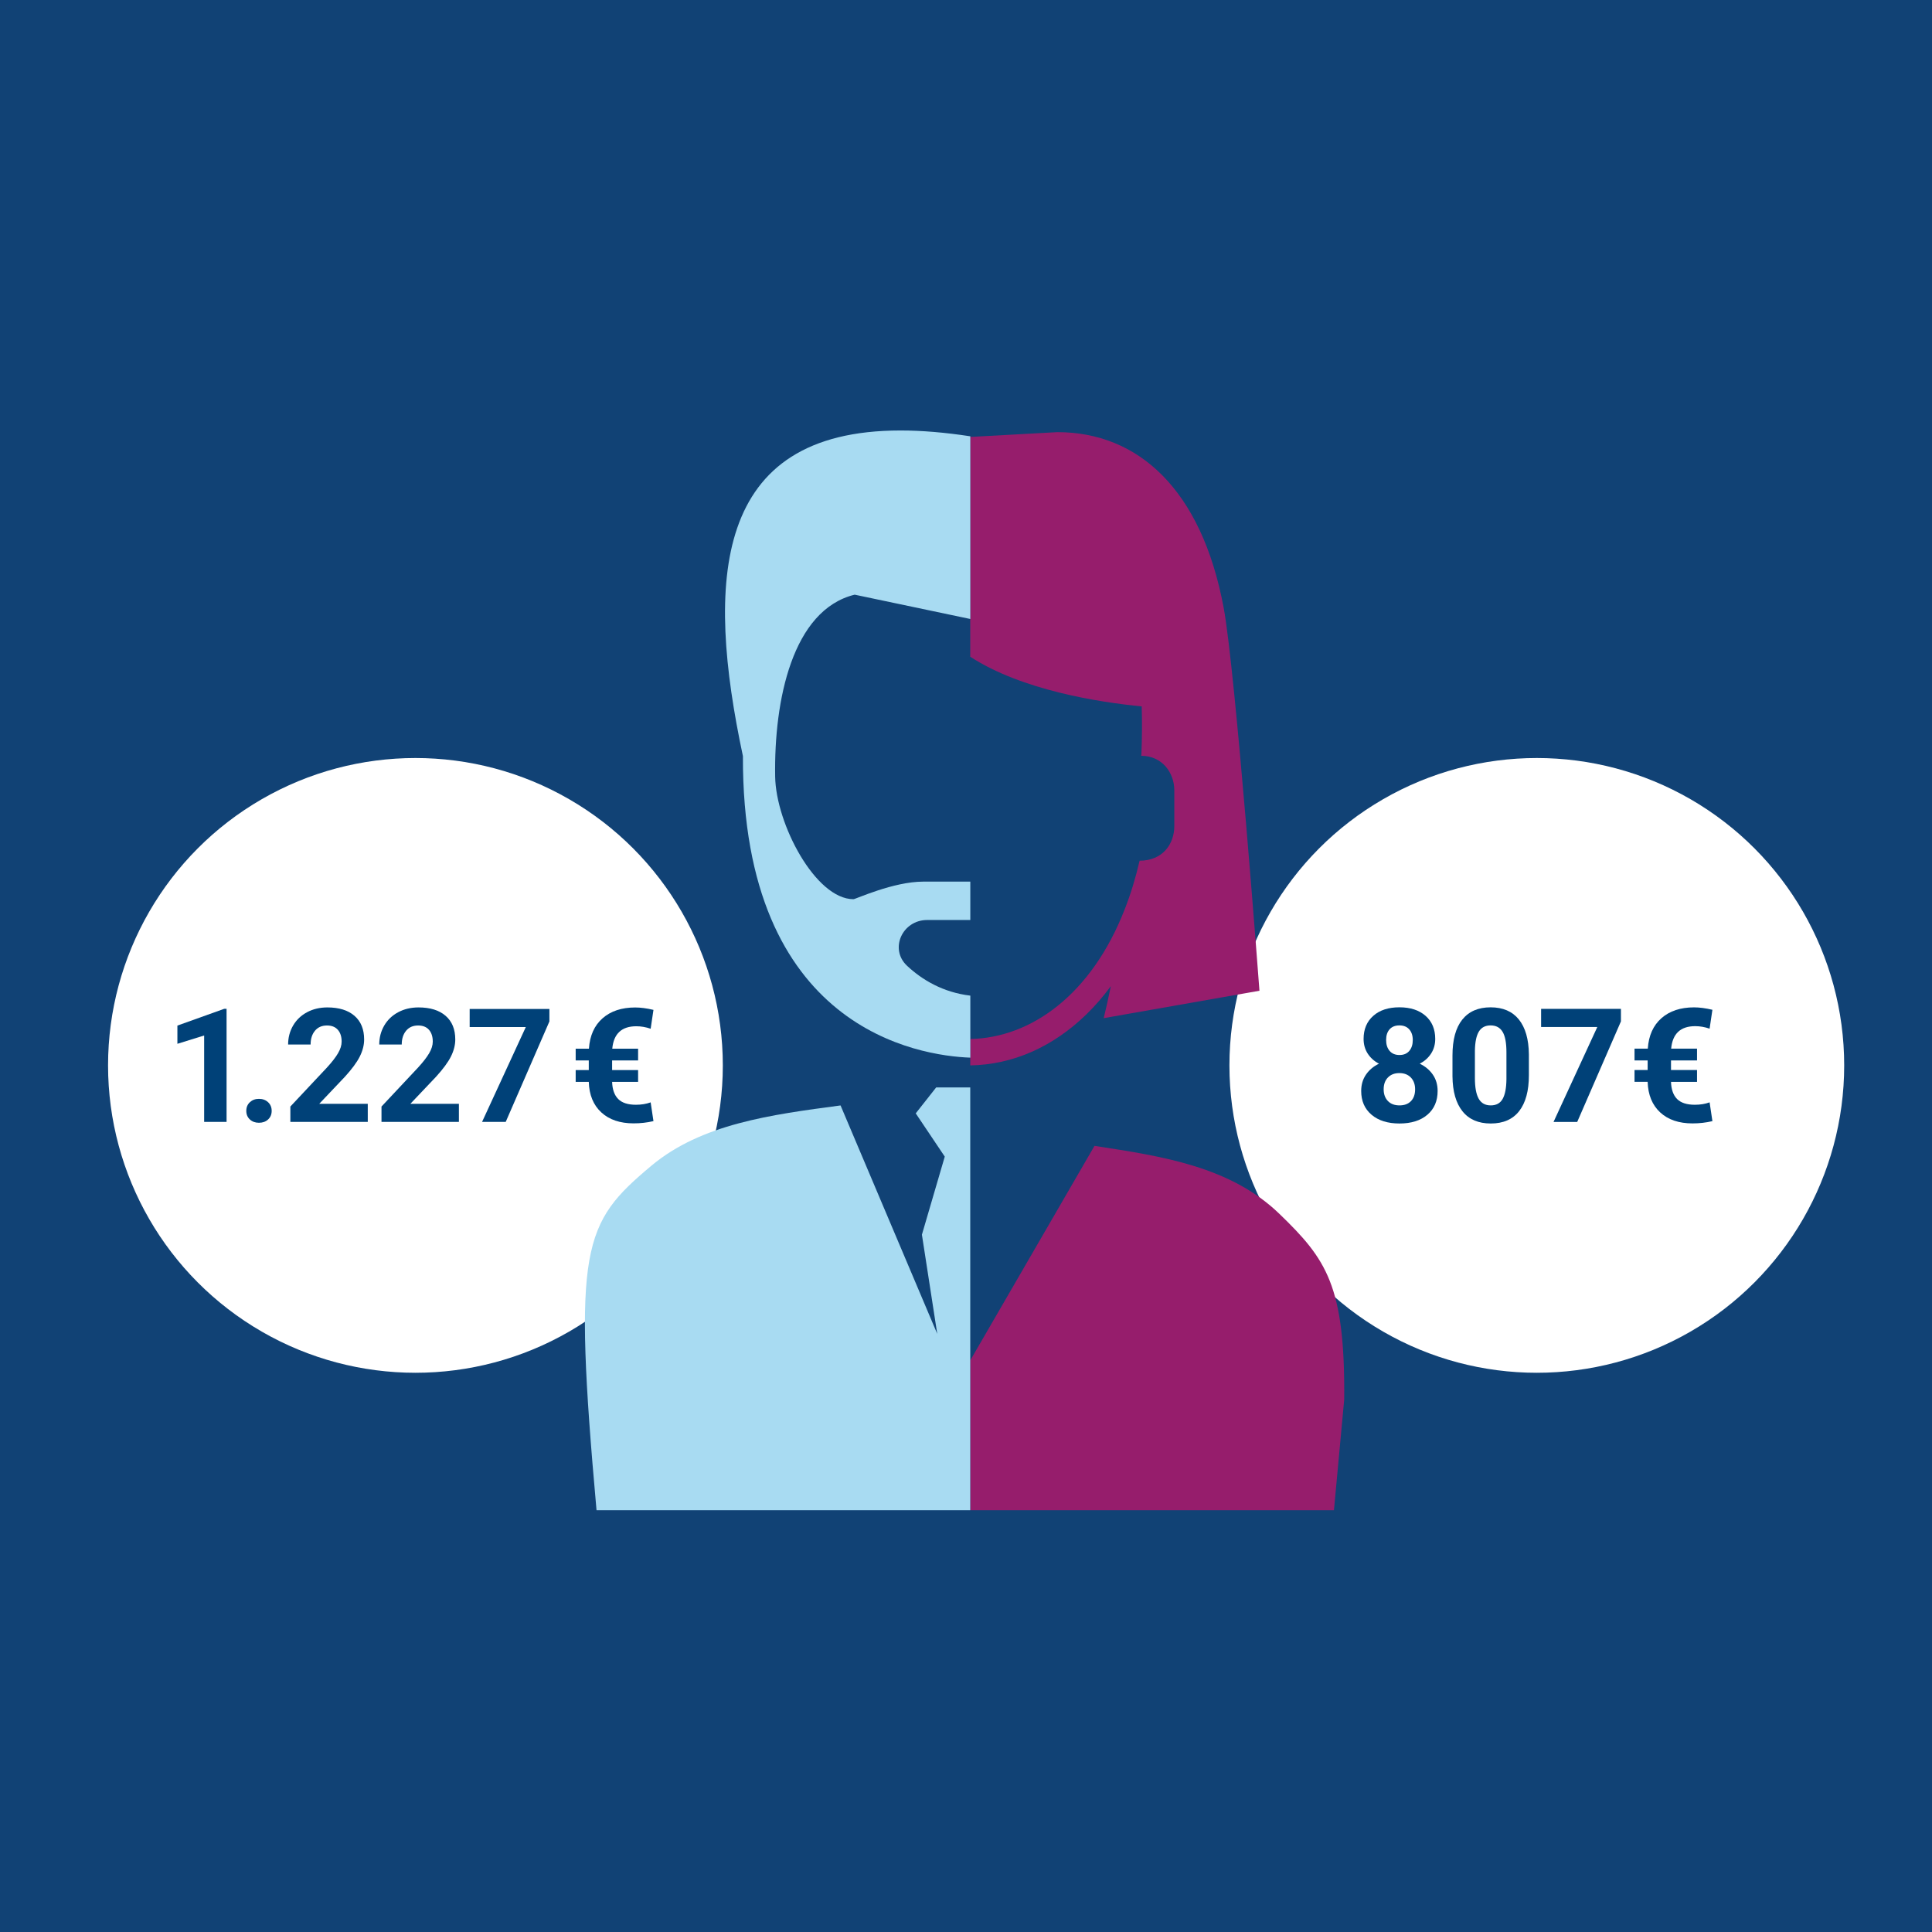
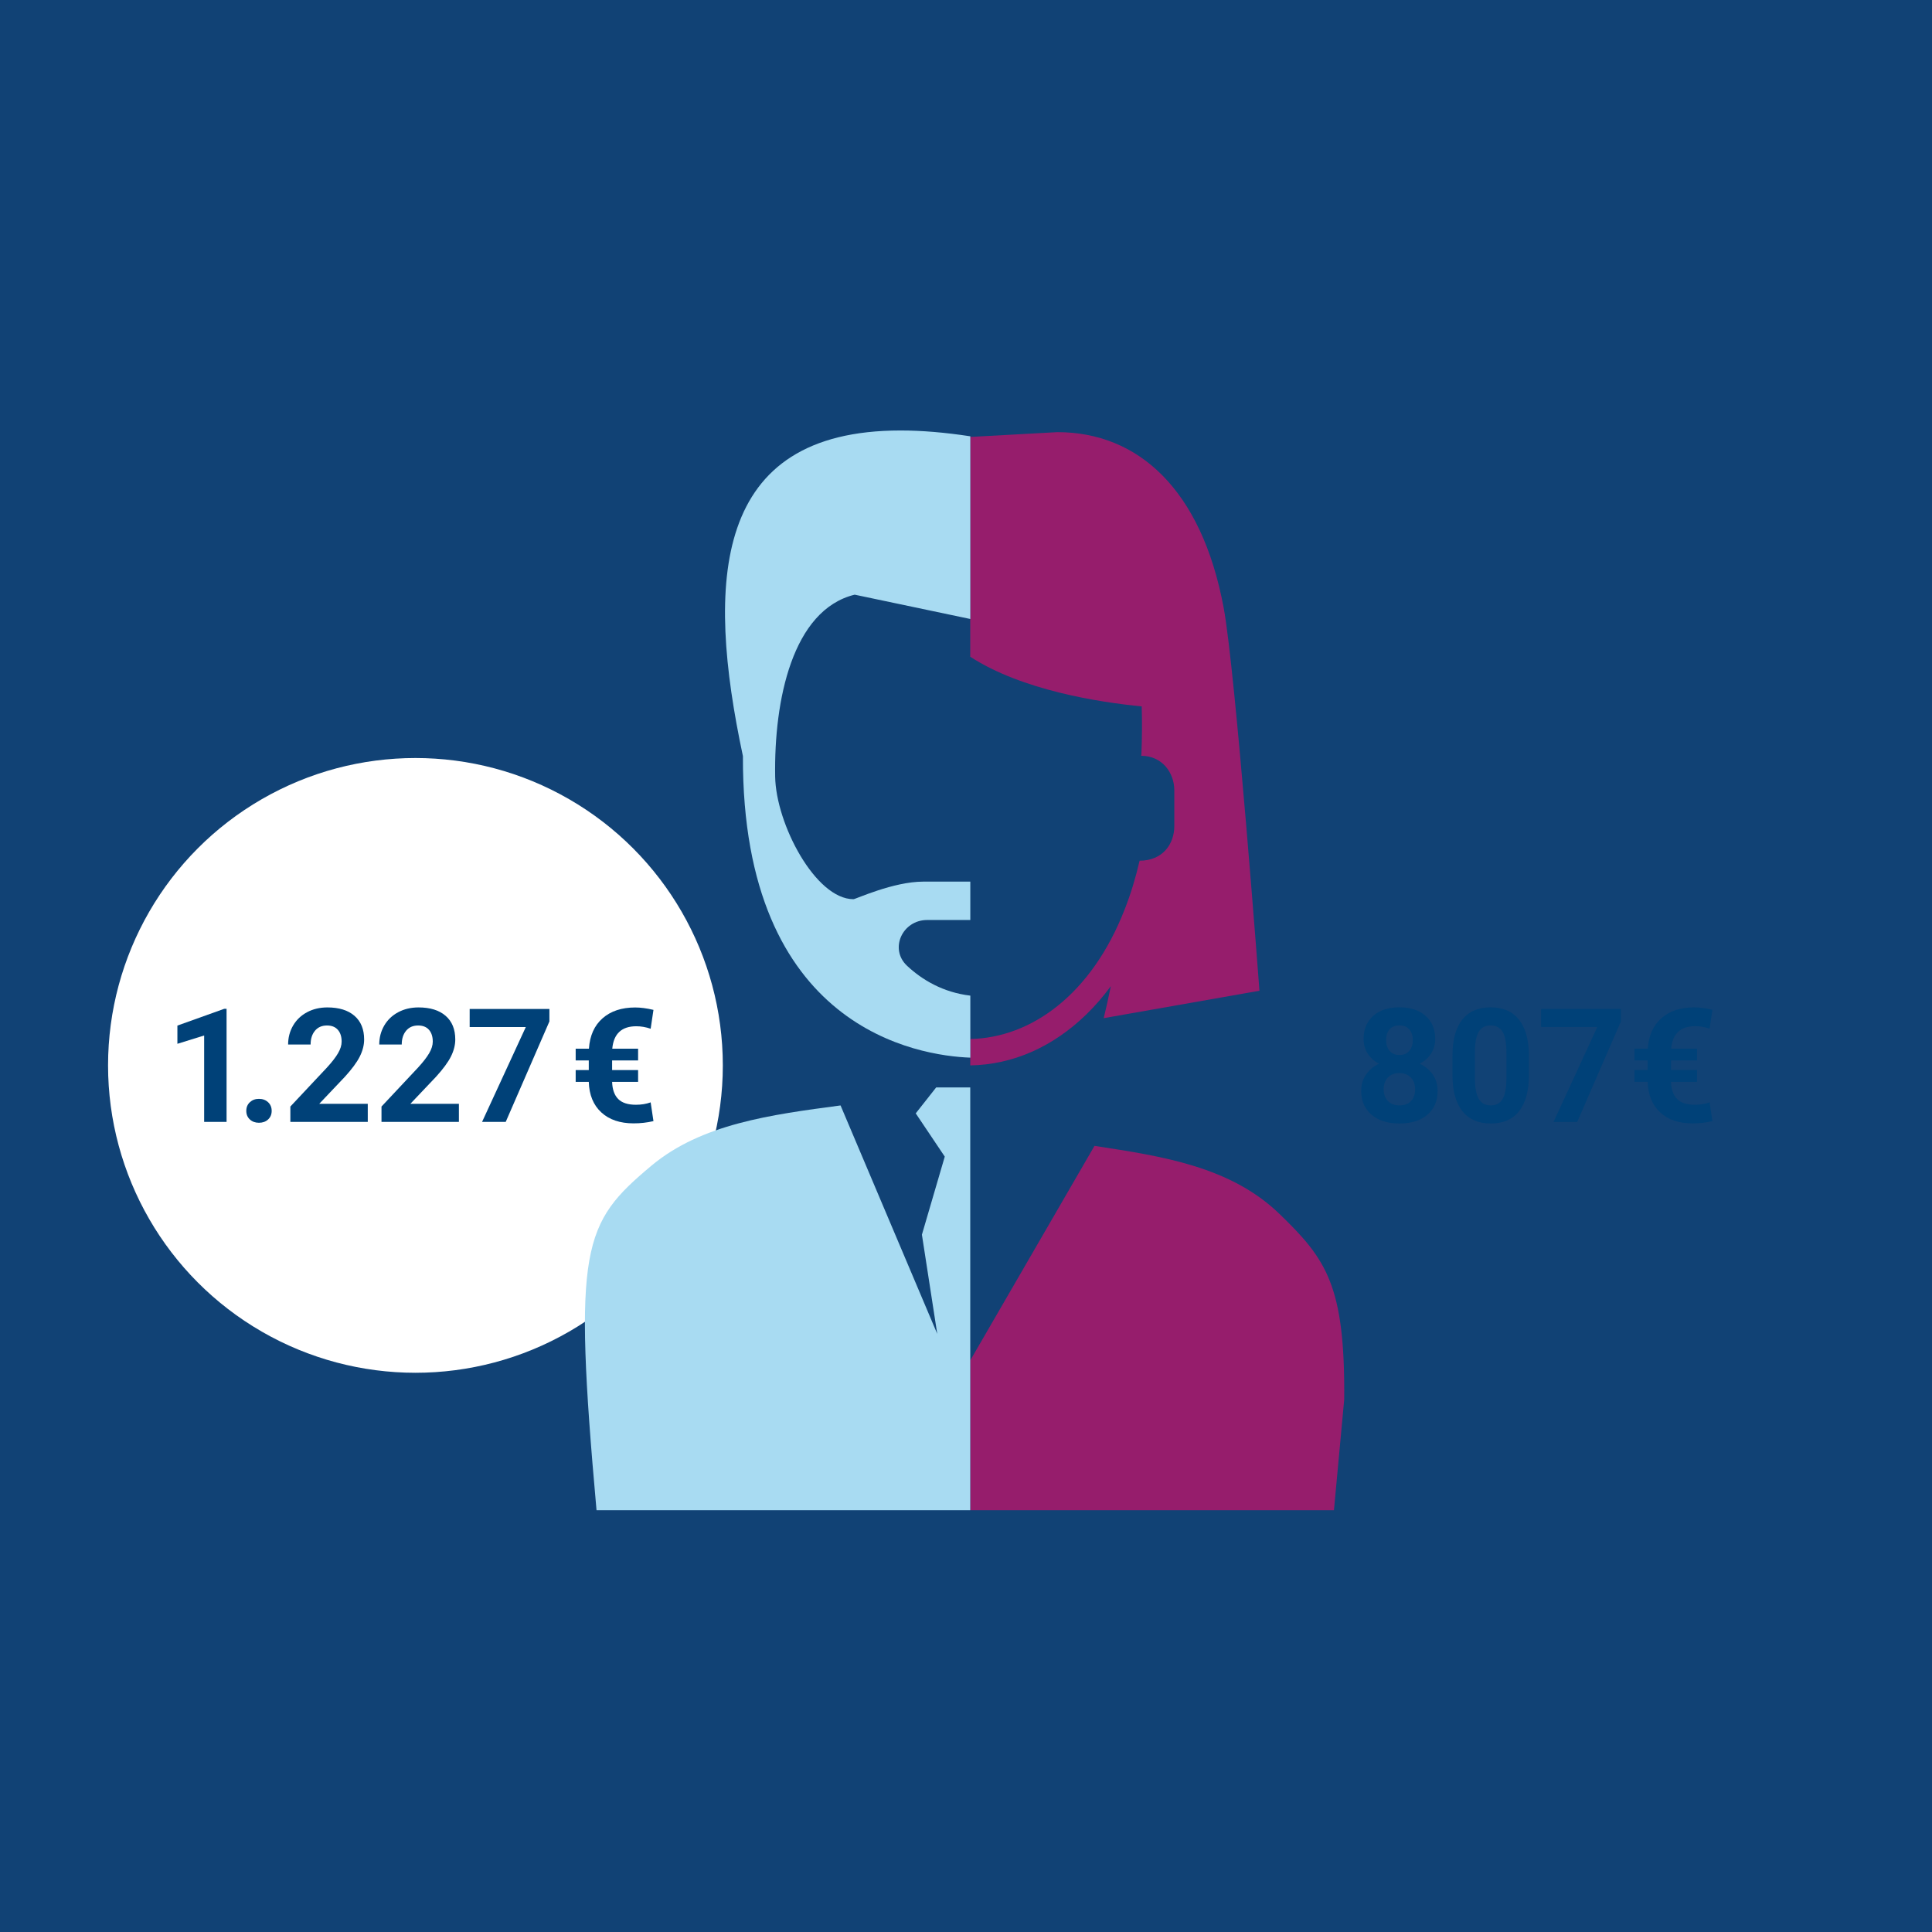
<svg xmlns="http://www.w3.org/2000/svg" version="1.1" x="0px" y="0px" viewBox="0 0 1000 1000" style="enable-background:new 0 0 1000 1000;" xml:space="preserve">
  <style type="text/css">
	.st0{fill:#961D6C;}
	.st1{fill:#114275;}
	.st2{fill:#FFFFFF;}
	.st3{fill:#004178;}
	.st4{fill:#A8DBF2;}
	.st5{enable-background:new    ;}
	.st6{clip-path:url(#SVGID_00000103948230385217999350000010393008538083466896_);enable-background:new    ;}
	.st7{fill:#DCDCDC;}
	.st8{clip-path:url(#SVGID_00000176021529673602287060000001429844421033911213_);enable-background:new    ;}
	.st9{fill:#949494;}
	.st10{clip-path:url(#SVGID_00000040563364023514431320000011381217149121256599_);enable-background:new    ;}
	.st11{clip-path:url(#SVGID_00000005967587195438044390000015751030461321215933_);enable-background:new    ;}
	.st12{clip-path:url(#SVGID_00000057858621799535389450000016301519620073127081_);enable-background:new    ;}
	.st13{clip-path:url(#SVGID_00000175292348733569386150000010719745011427463818_);enable-background:new    ;}
	.st14{clip-path:url(#SVGID_00000005964303502063849250000010689482111364176319_);enable-background:new    ;}
	.st15{clip-path:url(#SVGID_00000065778166706658253670000005662695160271723682_);enable-background:new    ;}
	.st16{clip-path:url(#SVGID_00000032631517229851977290000015774223621450236831_);enable-background:new    ;}
	.st17{clip-path:url(#SVGID_00000100381240944621936080000011233078103156747398_);enable-background:new    ;}
	.st18{clip-path:url(#SVGID_00000151514960512689414530000001400438594528451205_);enable-background:new    ;}
	.st19{clip-path:url(#SVGID_00000127037309818616335660000012615884970318468026_);enable-background:new    ;}
	.st20{clip-path:url(#SVGID_00000039853768514391531700000004227810880272816524_);enable-background:new    ;}
	.st21{clip-path:url(#SVGID_00000164516062487466141740000001536148791295925400_);enable-background:new    ;}
	.st22{clip-path:url(#SVGID_00000165929784437357290260000005773292409442998682_);enable-background:new    ;}
	.st23{clip-path:url(#SVGID_00000018215275077850203610000018290652543748733341_);enable-background:new    ;}
	.st24{clip-path:url(#SVGID_00000109018228992849258210000010064259864706222743_);enable-background:new    ;}
	.st25{clip-path:url(#SVGID_00000093146700749577955390000005720588709157792138_);enable-background:new    ;}
	.st26{clip-path:url(#SVGID_00000178196522129263589690000011775588650030903701_);enable-background:new    ;}
	.st27{clip-path:url(#SVGID_00000051350721286383613590000005672216851533075084_);enable-background:new    ;}
	.st28{clip-path:url(#SVGID_00000120546002756978997740000017650606333159308968_);enable-background:new    ;}
	.st29{clip-path:url(#SVGID_00000050621399878996439270000014098067583074676899_);enable-background:new    ;}
	.st30{clip-path:url(#SVGID_00000072275815456269813840000002653024344432013749_);enable-background:new    ;}
	.st31{clip-path:url(#SVGID_00000065044220761146491230000012964178434559746983_);enable-background:new    ;}
	.st32{fill:#00AFE1;}
	.st33{fill:#E61759;}
	.st34{fill:#A5E4FA;}
	.st35{display:none;fill:#CC1717;}
	.st36{fill:none;}
	.st37{clip-path:url(#SVGID_00000072977695482155600430000009155777037917439104_);enable-background:new    ;}
	.st38{clip-path:url(#SVGID_00000171704817773547057520000016105265745941516691_);enable-background:new    ;}
	.st39{clip-path:url(#SVGID_00000080191629464858106690000000277452645977126299_);enable-background:new    ;}
	.st40{clip-path:url(#SVGID_00000180350560155042139650000017648724136487616914_);enable-background:new    ;}
	.st41{clip-path:url(#SVGID_00000088127959639202088160000002251819213080039041_);enable-background:new    ;}
	.st42{clip-path:url(#SVGID_00000169519546751331282530000003663820924040186009_);enable-background:new    ;}
	.st43{clip-path:url(#SVGID_00000147221749229686193170000004194309563388044198_);enable-background:new    ;}
	.st44{clip-path:url(#SVGID_00000096770406144682236470000007365929336814677947_);enable-background:new    ;}
	.st45{clip-path:url(#SVGID_00000111189536025084555720000003802251995997581703_);enable-background:new    ;}
	.st46{clip-path:url(#SVGID_00000032646862695466187830000009628879364589938336_);enable-background:new    ;}
	.st47{clip-path:url(#SVGID_00000128467297102490392340000002099590582659394967_);enable-background:new    ;}
	.st48{clip-path:url(#SVGID_00000091693502367036048210000018126058113033610420_);enable-background:new    ;}
	.st49{clip-path:url(#SVGID_00000041264444987392152050000006209369443239434408_);enable-background:new    ;}
	.st50{clip-path:url(#SVGID_00000092439114690827564840000002638491323278153629_);enable-background:new    ;}
	.st51{clip-path:url(#SVGID_00000076583134544805768160000004329188274369531784_);enable-background:new    ;}
	.st52{clip-path:url(#SVGID_00000131334071676823140520000001991238259717665672_);enable-background:new    ;}
	.st53{clip-path:url(#SVGID_00000049927316371360742470000015661878934833708728_);enable-background:new    ;}
	.st54{clip-path:url(#SVGID_00000017485442681234563050000006186238695161261704_);enable-background:new    ;}
	.st55{clip-path:url(#SVGID_00000031178893859515326370000012931593927407582602_);enable-background:new    ;}
	.st56{clip-path:url(#SVGID_00000094595450100081524870000010438561719347617679_);enable-background:new    ;}
	.st57{clip-path:url(#SVGID_00000025417330875035791090000003359880368788963238_);enable-background:new    ;}
	.st58{clip-path:url(#SVGID_00000093152414050847547210000004464753851218158498_);enable-background:new    ;}
	.st59{clip-path:url(#SVGID_00000133500612369770323290000005002971435522840498_);enable-background:new    ;}
	.st60{clip-path:url(#SVGID_00000001631298065418135090000016278749198641535163_);enable-background:new    ;}
	.st61{clip-path:url(#SVGID_00000030467094921861267550000000556175226270169501_);enable-background:new    ;}
	.st62{clip-path:url(#SVGID_00000110471398063027077080000017721923611411389096_);enable-background:new    ;}
	.st63{clip-path:url(#SVGID_00000175317675137180547480000017847623627447377850_);enable-background:new    ;}
	.st64{clip-path:url(#SVGID_00000093163521055403242310000006872703639751174555_);enable-background:new    ;}
	.st65{clip-path:url(#SVGID_00000097473232588554885530000007622112952792541594_);enable-background:new    ;}
	.st66{clip-path:url(#SVGID_00000137851331805836249180000002567075180053302448_);enable-background:new    ;}
	.st67{clip-path:url(#SVGID_00000003065253943729211000000014563471570397240746_);enable-background:new    ;}
	.st68{clip-path:url(#SVGID_00000086686374341575813050000015180088486640463037_);enable-background:new    ;}
	.st69{clip-path:url(#SVGID_00000049930772438357431350000001963255590724869534_);enable-background:new    ;}
	.st70{clip-path:url(#SVGID_00000106106814250139389410000003605244393740358536_);enable-background:new    ;}
	.st71{clip-path:url(#SVGID_00000118390815704426128380000014156299725355960741_);enable-background:new    ;}
	.st72{clip-path:url(#SVGID_00000032640232101864076190000009632363794084390530_);enable-background:new    ;}
	.st73{clip-path:url(#SVGID_00000060752113566811969110000002137497026811070142_);enable-background:new    ;}
	.st74{clip-path:url(#SVGID_00000066490061240623137870000006731140458869840308_);enable-background:new    ;}
	.st75{clip-path:url(#SVGID_00000042700455821282855200000009124176416572169617_);enable-background:new    ;}
	.st76{clip-path:url(#SVGID_00000103957194275814539920000008618582816717741462_);enable-background:new    ;}
	.st77{clip-path:url(#SVGID_00000105415885420025086930000012802433460771104936_);enable-background:new    ;}
	.st78{clip-path:url(#SVGID_00000174599222865833469220000006216737155883075492_);enable-background:new    ;}
	.st79{clip-path:url(#SVGID_00000129902954362533739250000011163049761994529687_);enable-background:new    ;}
	.st80{clip-path:url(#SVGID_00000051348085726639241800000015473730844512328884_);enable-background:new    ;}
	.st81{clip-path:url(#SVGID_00000119803927081594804150000000544634471401456827_);enable-background:new    ;}
	.st82{clip-path:url(#SVGID_00000176028045903412848770000000523938195546098578_);enable-background:new    ;}
	.st83{clip-path:url(#SVGID_00000173142287146750003590000013987921603093311156_);enable-background:new    ;}
	.st84{clip-path:url(#SVGID_00000033326929977189937710000002588255659620410288_);enable-background:new    ;}
</style>
  <g id="Ebene_1">
    <rect class="st1" width="1000" height="1000" />
  </g>
  <g id="Ebene_2">
    <g>
-       <circle class="st2" cx="795.45" cy="551.45" r="159.1" />
      <g>
        <path class="st3" d="M742.87,537.74c0,2.84-0.71,5.36-2.13,7.56c-1.42,2.2-3.38,3.95-5.87,5.27c2.84,1.37,5.09,3.25,6.75,5.65     c1.66,2.4,2.49,5.22,2.49,8.46c0,5.2-1.77,9.31-5.31,12.32c-3.54,3.01-8.35,4.52-14.43,4.52c-6.08,0-10.91-1.51-14.47-4.54     c-3.57-3.03-5.35-7.13-5.35-12.3c0-3.24,0.83-6.07,2.49-8.48c1.66-2.41,3.9-4.29,6.71-5.63c-2.49-1.31-4.44-3.07-5.85-5.27     c-1.41-2.2-2.11-4.72-2.11-7.56c0-4.98,1.66-8.96,4.98-11.92c3.32-2.96,7.84-4.44,13.55-4.44c5.68,0,10.19,1.47,13.53,4.4     S742.87,532.71,742.87,537.74z M732.46,563.83c0-2.54-0.74-4.58-2.21-6.11c-1.48-1.53-3.46-2.29-5.95-2.29     c-2.47,0-4.44,0.76-5.91,2.27c-1.48,1.51-2.21,3.56-2.21,6.13c0,2.49,0.72,4.5,2.17,6.03c1.45,1.53,3.46,2.29,6.03,2.29     c2.52,0,4.5-0.74,5.93-2.21C731.74,568.47,732.46,566.43,732.46,563.83z M731.25,538.31c0-2.28-0.6-4.11-1.81-5.49     c-1.21-1.38-2.91-2.07-5.11-2.07c-2.17,0-3.86,0.67-5.07,2.01c-1.21,1.34-1.81,3.19-1.81,5.55c0,2.33,0.6,4.21,1.81,5.63     c1.21,1.42,2.91,2.13,5.11,2.13c2.2,0,3.89-0.71,5.08-2.13C730.65,542.52,731.25,540.64,731.25,538.31z" />
        <path class="st3" d="M791.35,556.52c0,8.09-1.68,14.28-5.02,18.57c-3.35,4.29-8.25,6.43-14.71,6.43c-6.38,0-11.26-2.1-14.63-6.31     c-3.38-4.21-5.11-10.24-5.19-18.09v-10.77c0-8.17,1.69-14.38,5.08-18.61c3.39-4.23,8.27-6.35,14.65-6.35     c6.38,0,11.26,2.1,14.63,6.29s5.11,10.22,5.19,18.07V556.52z M779.73,544.67c0-4.86-0.66-8.39-1.99-10.6     c-1.33-2.21-3.4-3.32-6.21-3.32c-2.73,0-4.75,1.05-6.05,3.16s-1.99,5.4-2.07,9.88v14.24c0,4.77,0.65,8.32,1.95,10.64     c1.3,2.32,3.38,3.48,6.25,3.48c2.84,0,4.89-1.11,6.15-3.34c1.26-2.22,1.92-5.63,1.97-10.22V544.67z" />
        <path class="st3" d="M838.99,528.67l-22.63,52.05h-12.26l22.67-49.16h-29.1v-9.37h41.32V528.67z" />
        <path class="st3" d="M878.38,559.97h-13.47c0.13,3.94,1.18,6.9,3.15,8.88c1.97,1.98,5.03,2.97,9.19,2.97     c2.81,0,5.36-0.41,7.64-1.25l1.45,9.73c-3.32,0.78-6.75,1.17-10.29,1.17c-7.05,0-12.63-1.89-16.74-5.69s-6.28-9.07-6.49-15.82     h-6.79v-6.11h6.79v-4.98h-6.79v-6.11h6.87c0.45-6.75,2.81-12,7.05-15.74c4.25-3.74,9.88-5.61,16.9-5.61     c2.81,0,5.98,0.42,9.49,1.25l-1.45,9.77c-2.52-0.86-5-1.29-7.44-1.29c-7.59,0-11.74,3.87-12.46,11.62h13.39v6.11h-13.47v4.98     h13.47V559.97z" />
      </g>
    </g>
    <circle class="st2" cx="215.03" cy="551.45" r="159.1" />
    <rect x="-1004.37" y="869.03" class="st35" width="3986.43" height="130" />
    <rect x="-1004.37" y="-1.03" class="st35" width="3986.43" height="130" />
    <g>
      <path class="st0" d="M590.94,365.64c0.26,7.92,0.18,16.25-0.15,24.8c-0.05,0.25-0.09,0.5-0.13,0.75h0.08    c10.67,0.05,17.08,8.59,17.08,17.95v18.4c0,9.51-6.18,17.96-17.97,17.96c-2.07,9-4.63,17.34-7.65,25.01    c-17.18,44.28-48.49,66.67-79.99,67.28v13.66c21.91-0.36,42.68-9.46,60.14-26.45c4.5-4.38,8.71-9.25,12.62-14.56    c-1.53,7.43-2.83,13.11-3.7,16.56l80.62-14.19c0,0-12.37-165.38-18.53-198.26c-11.43-61.32-44.28-90.87-86.07-90.87l-45.09,2.48    v113.77C529,357.35,569.14,363.51,590.94,365.64z" />
      <g>
        <path class="st0" d="M662.22,628.29c-25.37-24.5-60.54-29.81-95.71-35.19l-64.3,111.02v77.56h188.24l5.31-57.33     C696.25,665.42,686.55,651.78,662.22,628.29z" />
        <g>
          <path class="st4" d="M337.12,603.4c25.93-21.71,61.93-26.43,97.95-31.23l50.05,118.24l-7.94-51.35l11.83-40.4l-15.03-22.39      l10.59-13.42h17.63v218.82H308.76C296.52,645.1,301.57,633.19,337.12,603.4z" />
          <path class="st4" d="M442.38,307.8c-32.23,7.89-41.81,54.65-41.16,94.15c0.39,24.56,20.93,63.47,40.53,63.47      c1.1,0,20.6-9.09,36.09-9.09h24.39v19.86h-22.3c-12.94,0-19.7,15.03-10.46,23.68c7.78,7.28,18.58,13.79,32.77,15.47v32.1      c-26.4-0.97-118.16-14.54-117.71-156.09c-19.22-90.25-15.8-168.53,81.57-168.53c10.84,0,22.86,0.98,36.13,3.01v94.56      L442.38,307.8z" />
        </g>
      </g>
    </g>
    <g>
      <path class="st3" d="M117.27,580.69h-11.6v-44.72l-13.85,4.3v-9.43l24.21-8.67h1.24V580.69z" />
      <path class="st3" d="M127.48,574.99c0-1.85,0.62-3.35,1.87-4.5s2.8-1.73,4.68-1.73c1.9,0,3.47,0.58,4.72,1.73    c1.24,1.15,1.87,2.65,1.87,4.5c0,1.82-0.62,3.3-1.85,4.44c-1.23,1.14-2.81,1.71-4.74,1.71c-1.9,0-3.47-0.57-4.7-1.71    C128.1,578.29,127.48,576.81,127.48,574.99z" />
      <path class="st3" d="M190.35,580.69h-40.06v-7.95l18.91-20.15c2.6-2.84,4.52-5.31,5.76-7.43s1.87-4.12,1.87-6.02    c0-2.6-0.66-4.64-1.97-6.12c-1.31-1.49-3.18-2.23-5.62-2.23c-2.62,0-4.69,0.9-6.2,2.71c-1.51,1.81-2.27,4.18-2.27,7.13h-11.64    c0-3.56,0.85-6.81,2.55-9.76c1.7-2.94,4.1-5.25,7.21-6.92s6.62-2.51,10.56-2.51c6.02,0,10.7,1.45,14.03,4.34    c3.33,2.89,5,6.97,5,12.24c0,2.89-0.75,5.83-2.25,8.83c-1.5,3-4.07,6.49-7.71,10.48l-13.29,14.01h25.13V580.69z" />
      <path class="st3" d="M237.52,580.69h-40.06v-7.95l18.91-20.15c2.6-2.84,4.52-5.31,5.76-7.43s1.87-4.12,1.87-6.02    c0-2.6-0.66-4.64-1.97-6.12c-1.31-1.49-3.18-2.23-5.62-2.23c-2.62,0-4.69,0.9-6.2,2.71c-1.51,1.81-2.27,4.18-2.27,7.13h-11.64    c0-3.56,0.85-6.81,2.55-9.76c1.7-2.94,4.1-5.25,7.21-6.92s6.62-2.51,10.56-2.51c6.02,0,10.7,1.45,14.03,4.34    c3.33,2.89,5,6.97,5,12.24c0,2.89-0.75,5.83-2.25,8.83c-1.5,3-4.07,6.49-7.71,10.48l-13.29,14.01h25.13V580.69z" />
      <path class="st3" d="M284.36,528.72l-22.6,51.97h-12.24l22.64-49.1H243.1v-9.35h41.27V528.72z" />
      <path class="st3" d="M330.28,559.98h-13.45c0.13,3.93,1.18,6.89,3.15,8.87c1.97,1.98,5.02,2.97,9.17,2.97    c2.81,0,5.35-0.41,7.63-1.24l1.45,9.71c-3.32,0.78-6.74,1.16-10.28,1.16c-7.04,0-12.61-1.89-16.72-5.68    c-4.11-3.79-6.27-9.05-6.48-15.8h-6.78v-6.1h6.78v-4.98h-6.78v-6.1h6.86c0.45-6.74,2.8-11.98,7.05-15.72    c4.24-3.73,9.87-5.6,16.88-5.6c2.81,0,5.97,0.41,9.47,1.24l-1.45,9.76c-2.52-0.86-4.99-1.28-7.43-1.28    c-7.57,0-11.72,3.87-12.44,11.6h13.37v6.1h-13.45v4.98h13.45V559.98z" />
    </g>
  </g>
</svg>